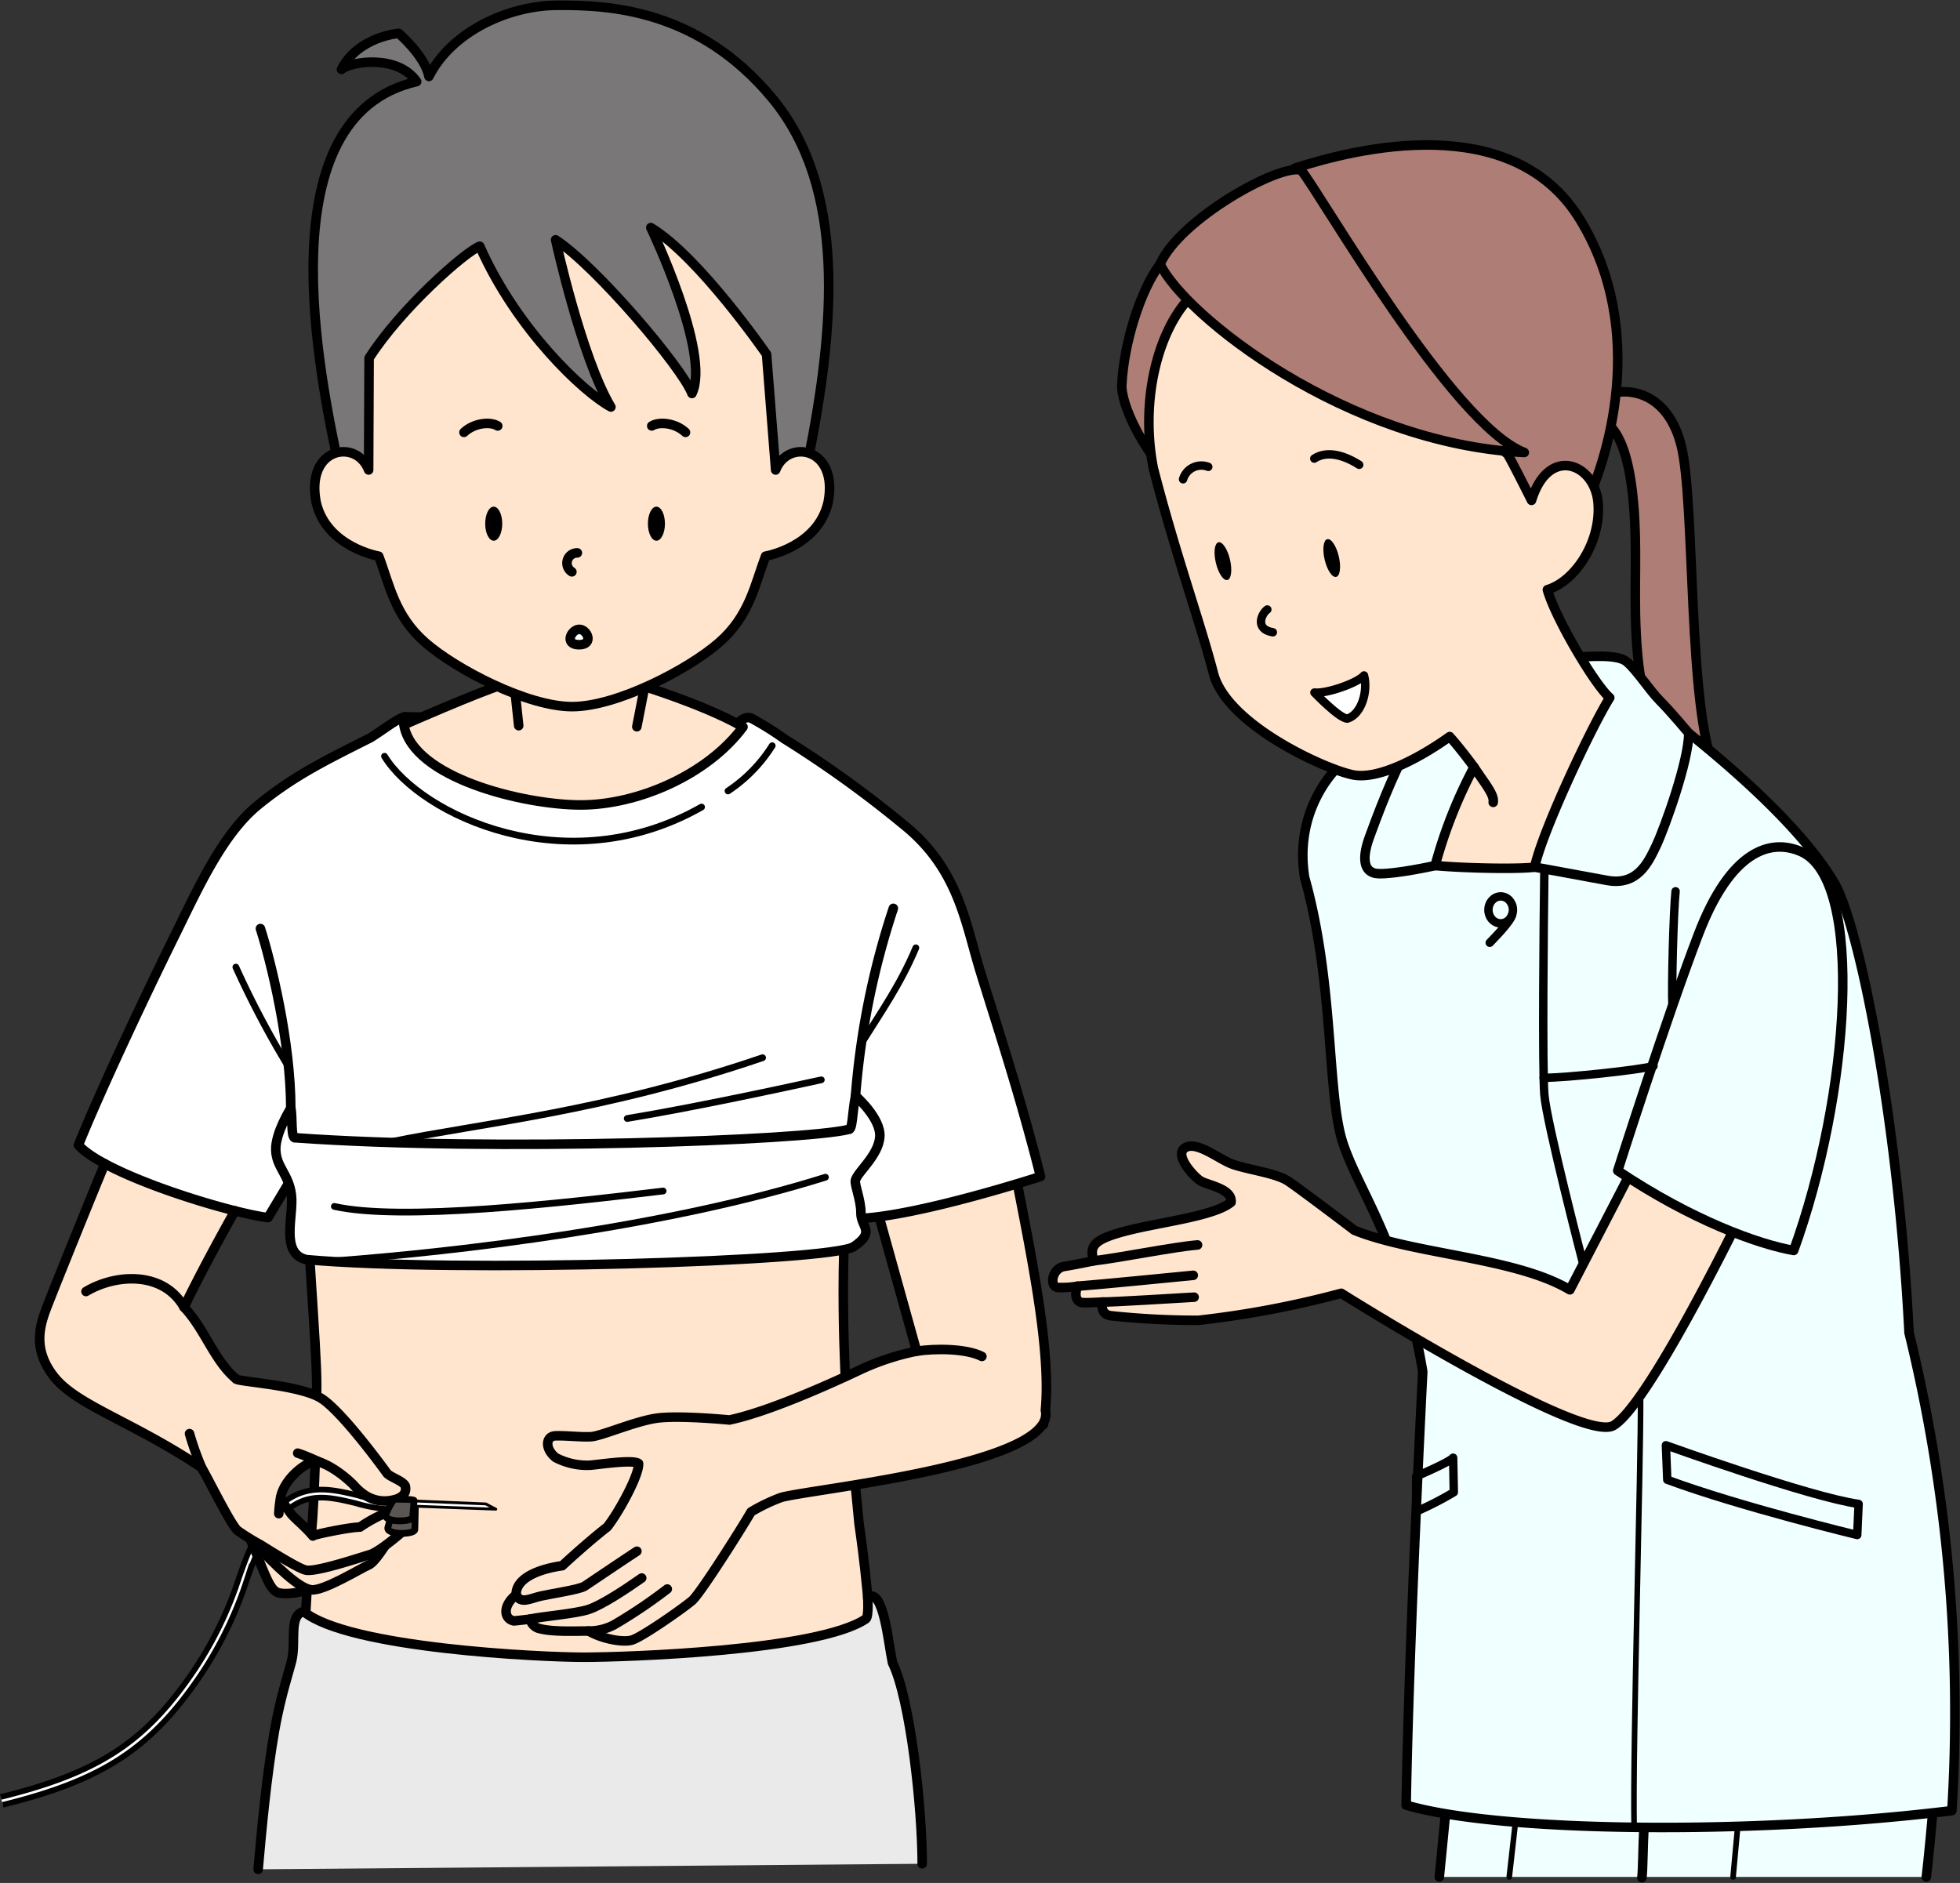
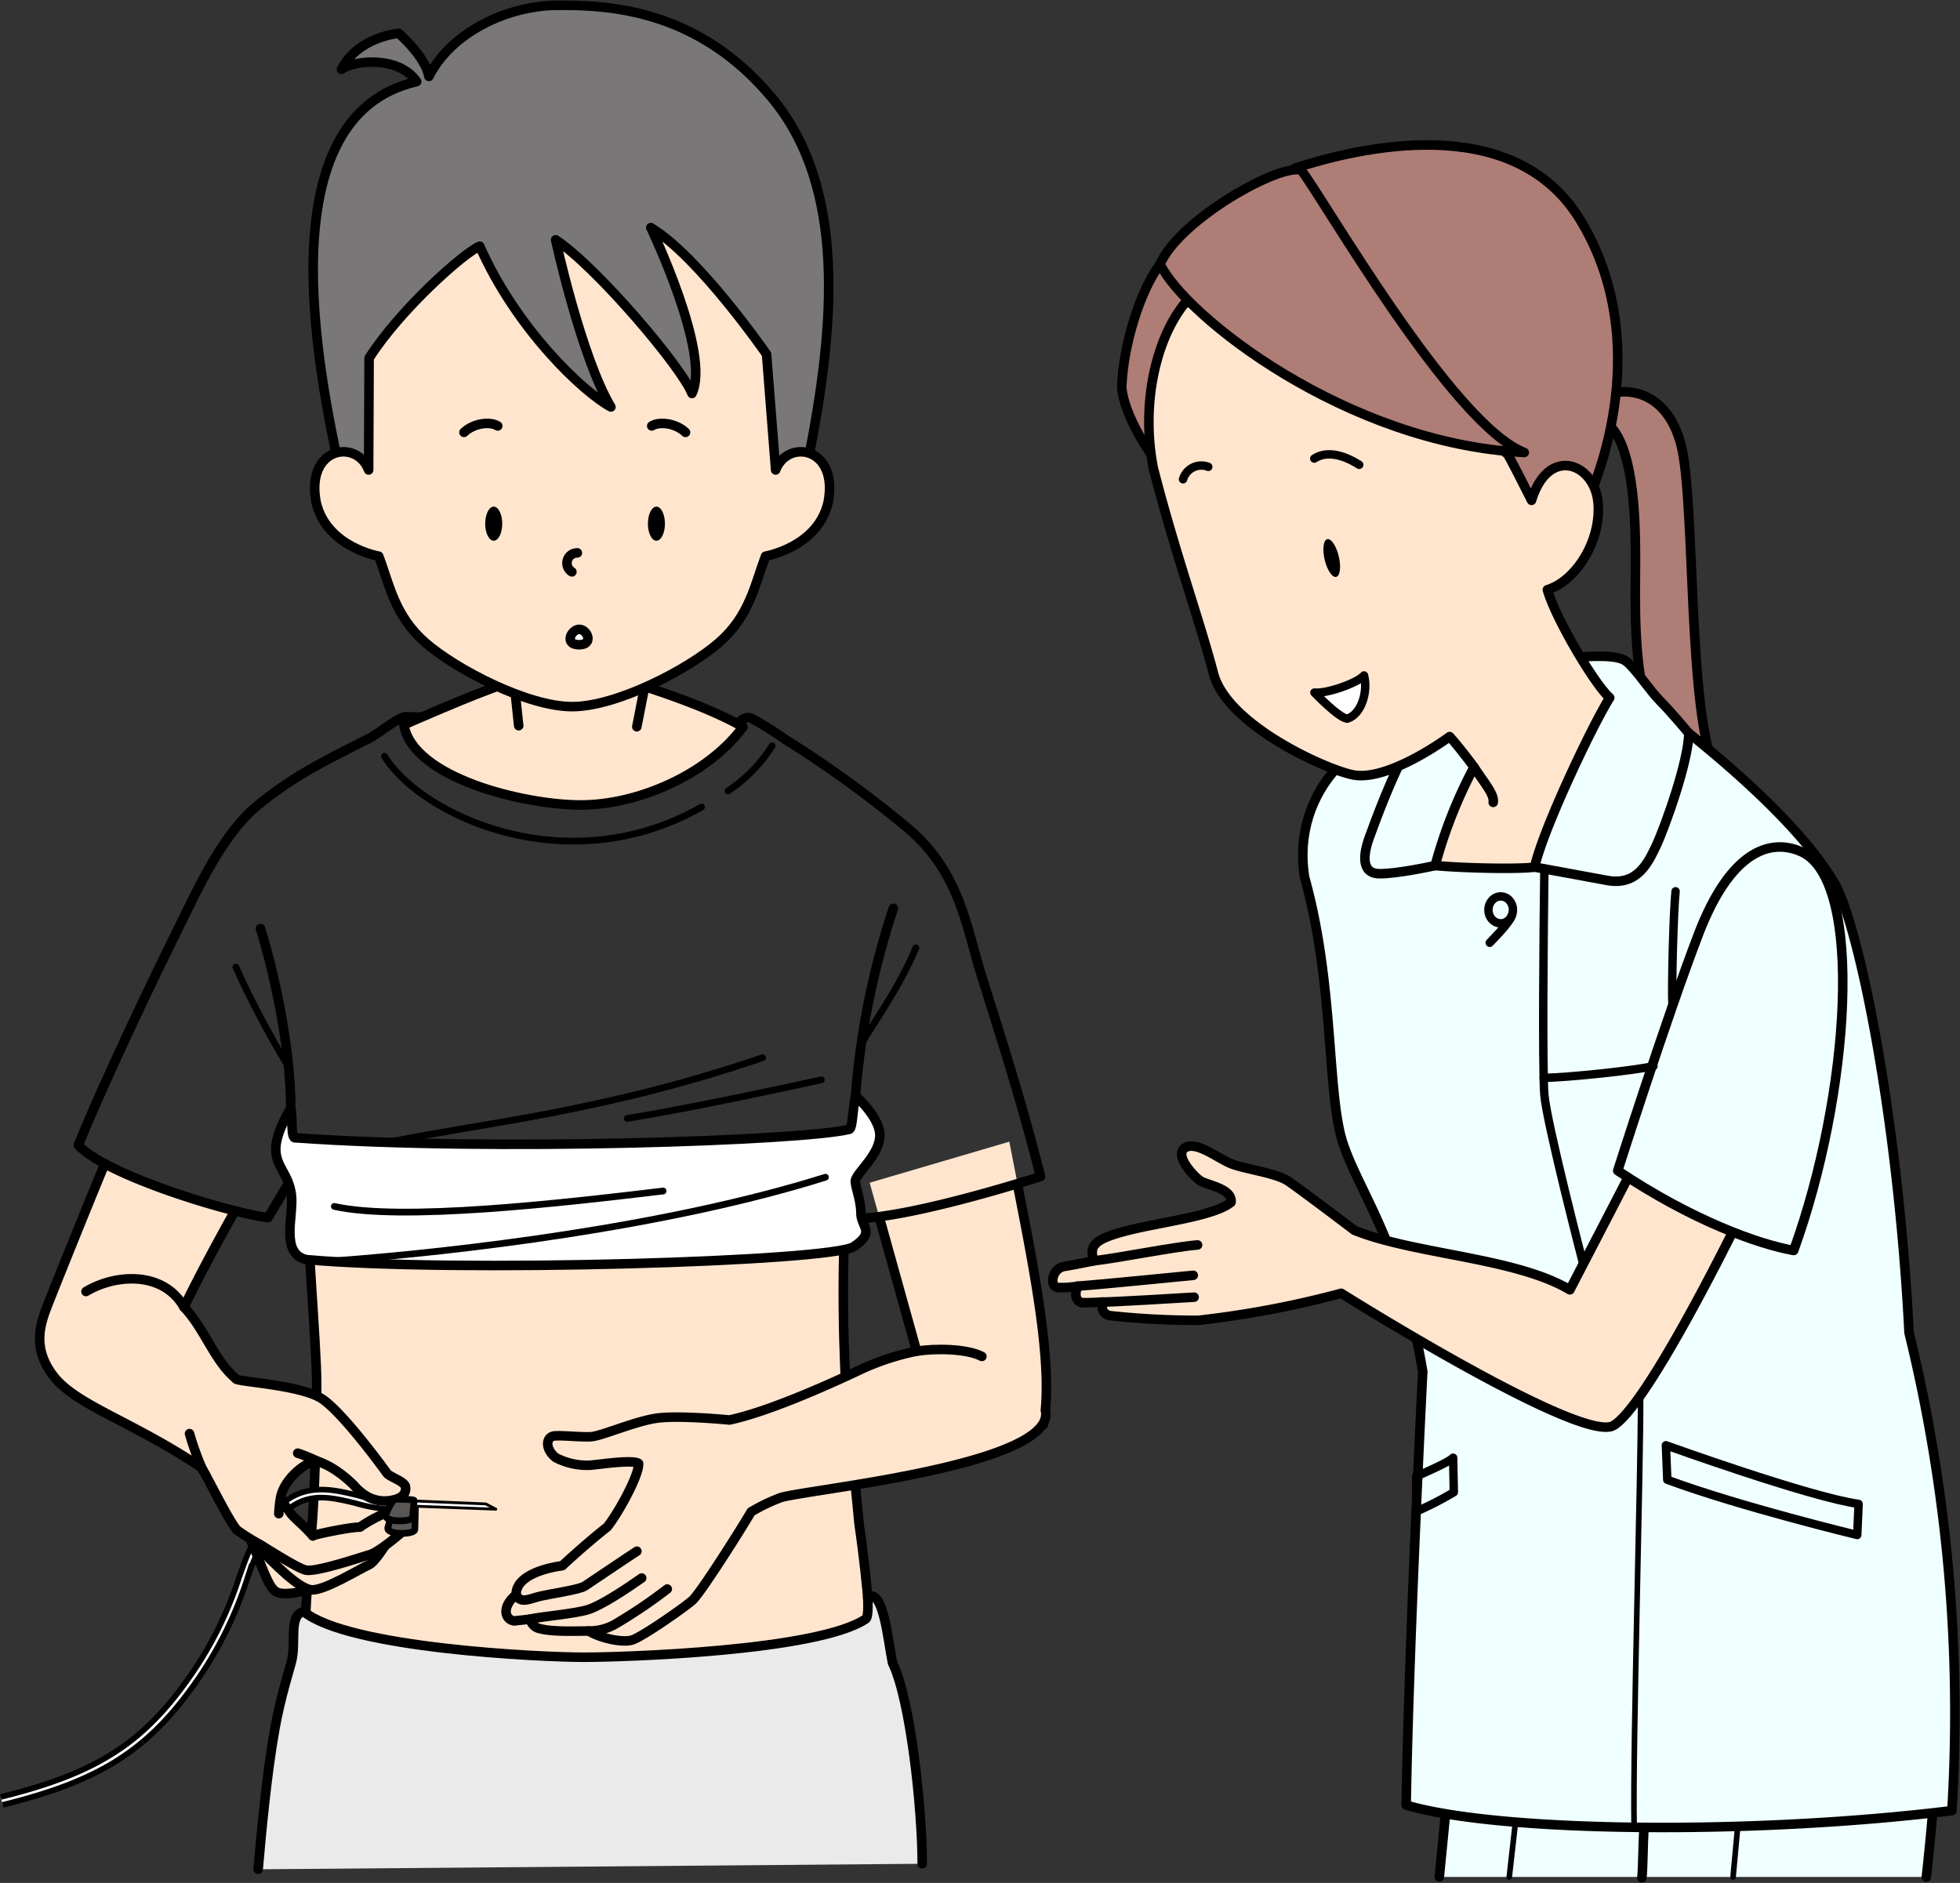
<svg xmlns="http://www.w3.org/2000/svg" width="312.25" height="300" viewBox="0 0 312.25 300">
  <rect x="0" y="0" width="312.25" height="300" fill="#333333" stroke="none" />
  <defs>
    <clipPath id="clip-path">
      <rect id="長方形_3432" data-name="長方形 3432" width="312.25" height="300" fill="none" />
    </clipPath>
  </defs>
  <g id="グループ_3188" data-name="グループ 3188" clip-path="url(#clip-path)">
    <path id="パス_23150" data-name="パス 23150" d="M7.125,188.455c1.265-3.246,7.245-18.032,8.782-21.676l20.734,7.5s-4.905,8.665-8.11,15.358L12.41,201.52Z" transform="translate(0.796 18.636)" fill="#ffe5ce" />
    <path id="パス_23151" data-name="パス 23151" d="M146.87,163.616c3.284,16.994,7.3,35.1,5.448,45.064l-9.1.707-10.564-10.4-8.033-28.833Z" transform="translate(13.926 18.283)" fill="#ffe5ce" />
-     <path id="パス_23152" data-name="パス 23152" d="M11.233,170.965c4.291,4.787,24.046,10.785,30.208,11.555l5.448-9.08L133,172.89l2.2,9.794c9.549-.275,29.311-6.713,29.311-6.713-3.45-13.646-7.236-24.937-9.617-32.734s-3.483-16.377-12.277-23.39a176.546,176.546,0,0,0-18.891-13.591,51.717,51.717,0,0,0-5.294-3.307c-1.25-.5-2.491,1.2-2.491,1.2l-52.713-1.44c-1.481.488-3.228,1.964-5.461,3.354-7.035,3.549-12.116,5.993-17.906,10.714s-9.707,13.6-13.515,21.305-11.263,23.365-15.115,32.884" transform="translate(1.255 11.477)" fill="#fff" />
    <path id="パス_23153" data-name="パス 23153" d="M11.233,170.965c4.291,4.787,24.046,10.785,30.208,11.555l5.448-9.08L133,172.89l2.2,9.794c9.549-.275,29.311-6.713,29.311-6.713-3.45-13.646-7.236-24.937-9.617-32.734s-3.483-16.377-12.277-23.39a176.546,176.546,0,0,0-18.891-13.591,51.717,51.717,0,0,0-5.294-3.307c-1.25-.5-2.491,1.2-2.491,1.2l-52.713-1.44c-1.481.488-3.228,1.964-5.461,3.354-7.035,3.549-12.116,5.993-17.906,10.714s-9.707,13.6-13.515,21.305S15.085,161.446,11.233,170.965Z" transform="translate(1.255 11.477)" fill="none" stroke="#000" stroke-linecap="round" stroke-linejoin="round" stroke-width="1.518" />
    <path id="パス_23154" data-name="パス 23154" d="M44,169.938c-.165,6.6,1.573,25.968,1.573,32.193s-.32,18.163-.816,23.444-1.088,14.354-1.088,17.654l45.89,17.333,44.084-17.019c.287-6.088-1.661-19.133-1.661-19.133L129.911,203.1s-1.456-22.186.894-38.448Z" transform="translate(4.879 18.399)" fill="#ffe5ce" />
    <path id="パス_23155" data-name="パス 23155" d="M44,169.938c-.165,6.6,1.573,25.968,1.573,32.193s-.32,18.163-.816,23.444-1.088,14.354-1.088,17.654l45.89,17.333,44.084-17.019c.287-6.088-1.661-19.133-1.661-19.133L129.911,203.1s-1.456-22.186.894-38.448Z" transform="translate(4.879 18.399)" fill="none" stroke="#000" stroke-linecap="round" stroke-linejoin="round" stroke-width="1.518" />
    <path id="パス_23156" data-name="パス 23156" d="M.107,262.45c15.6-3.847,23.092-8.756,30.819-20.2a59.285,59.285,0,0,0,7.142-14.755c1.479-4.155,2.755-7.742,6.028-11,4.2-4.177,8.6-3.123,12.864-2.1a22.538,22.538,0,0,0,7.773.913l.145,1.281a23.274,23.274,0,0,1-8.218-.938c-4.274-1.024-7.963-1.908-11.653,1.763-3.066,3.047-4.238,6.341-5.722,10.513A61.207,61.207,0,0,1,32,242.969c-7.937,11.76-15.61,16.8-31.579,20.734" transform="translate(0.012 23.854)" fill="#fff" />
    <path id="パス_23157" data-name="パス 23157" d="M.107,262.45c15.6-3.847,23.092-8.756,30.819-20.2a59.285,59.285,0,0,0,7.142-14.755c1.479-4.155,2.755-7.742,6.028-11,4.2-4.177,8.6-3.123,12.864-2.1a22.538,22.538,0,0,0,7.773.913l.145,1.281a23.274,23.274,0,0,1-8.218-.938c-4.274-1.024-7.963-1.908-11.653,1.763-3.066,3.047-4.238,6.341-5.722,10.513A61.207,61.207,0,0,1,32,242.969c-7.937,11.76-15.61,16.8-31.579,20.734" transform="translate(0.012 23.854)" fill="none" stroke="#000" stroke-miterlimit="10" stroke-width="0.893" />
    <path id="パス_23158" data-name="パス 23158" d="M73.774,98.162c-4.511,1.431-15.9,6.465-15.9,6.465,1.431,8.474,19.149,12.766,28.173,12.766s20.139-4.732,25.861-12.436c-7.015-4.071-20.029-7.786-20.029-7.786Z" transform="translate(6.467 10.858)" fill="#ffe5ce" />
    <path id="パス_23159" data-name="パス 23159" d="M73.774,98.162c-4.511,1.431-15.9,6.465-15.9,6.465,1.431,8.474,19.149,12.766,28.173,12.766s20.139-4.732,25.861-12.436c-7.015-4.071-20.029-7.786-20.029-7.786Z" transform="translate(6.467 10.858)" fill="none" stroke="#000" stroke-linecap="round" stroke-linejoin="round" stroke-width="1.518" />
    <path id="パス_23160" data-name="パス 23160" d="M35.824,220.491c2.1,4.809,2.829,7.509,4.067,8.417s5.445-.167,6.686-.7c.123-.5-4.361-7.235-4.361-7.235Z" transform="translate(4.003 24.638)" fill="#ffe5ce" />
    <path id="パス_23161" data-name="パス 23161" d="M35.824,220.491c2.1,4.809,2.829,7.509,4.067,8.417s5.445-.167,6.686-.7c.123-.5-4.361-7.235-4.361-7.235Z" transform="translate(4.003 24.638)" fill="none" stroke="#000" stroke-linecap="round" stroke-linejoin="round" stroke-width="1.518" />
    <path id="パス_23162" data-name="パス 23162" d="M41.91,159.032c.321,1.236-.037,4.954.746,4.7,31.61,2.246,81.05.412,88.065-1.321.722.147.586-2.408,1.155-5.365,0,0,4.109,3.585,3.872,6.557s-3.488,5.5-3.883,6.877c-.195.677.887,3.117.872,5.255-.017,2.207,2.4,2.945-1.128,5.329s-63.532,4.209-87.224,2.072c-4.226-.991-1.954-7.024-2.377-10.326s-2.382-4.347-2.488-7.1,2.39-6.685,2.39-6.685" transform="translate(4.416 17.549)" fill="#fff" />
    <path id="パス_23163" data-name="パス 23163" d="M41.91,159.032c.321,1.236-.037,4.954.746,4.7,31.61,2.246,81.05.412,88.065-1.321.722.147.586-2.408,1.155-5.365,0,0,4.109,3.585,3.872,6.557s-3.488,5.5-3.883,6.877c-.195.677.887,3.117.872,5.255-.017,2.207,2.4,2.945-1.128,5.329s-63.532,4.209-87.224,2.072c-4.226-.991-1.954-7.024-2.377-10.326s-2.382-4.347-2.488-7.1S41.91,159.032,41.91,159.032Z" transform="translate(4.416 17.549)" fill="none" stroke="#000" stroke-linecap="round" stroke-linejoin="round" stroke-width="1.518" />
    <path id="パス_23164" data-name="パス 23164" d="M36.995,272.267c.517-5.966,1.354-15.037,2.641-22.285.959-5.4,2.453-9.794,2.736-11.114.664-3.091-.518-7.09,1.876-7.668,7.1,5.86,37.839,7.282,44.608,7.282,6.345,0,37.385-.978,44.948-6.112.5-.342.3-3.454.3-3.454,2.515-1.549,3.253,7.193,3.946,10.447,2.861,5.832,4.732,23.22,4.732,32.024" transform="translate(4.134 25.559)" fill="#eaeaea" />
    <path id="パス_23165" data-name="パス 23165" d="M36.995,272.267c.517-5.966,1.354-15.037,2.641-22.285.959-5.4,2.453-9.794,2.736-11.114.664-3.091-.518-7.09,1.876-7.668,7.1,5.86,37.839,7.282,44.608,7.282,6.345,0,37.385-.978,44.948-6.112.5-.342.3-3.454.3-3.454,2.515-1.549,3.253,7.193,3.946,10.447,2.861,5.832,4.732,23.22,4.732,32.024" transform="translate(4.134 25.559)" fill="none" stroke="#000" stroke-linecap="round" stroke-linejoin="round" stroke-width="1.518" />
    <path id="パス_23166" data-name="パス 23166" d="M47.908,182.031c19.669-1.455,53.043-5.4,78.244-13.324" transform="translate(5.353 18.852)" fill="none" stroke="#000" stroke-linecap="round" stroke-linejoin="round" stroke-width="1.072" />
    <path id="パス_23167" data-name="パス 23167" d="M56.025,164.961c14.214-2.925,33.675-4.686,59.206-13.38" transform="translate(6.26 16.938)" fill="none" stroke="#000" stroke-linecap="round" stroke-linejoin="round" stroke-width="1.072" />
    <path id="パス_23168" data-name="パス 23168" d="M37.316,133.071c1.7,5.3,4.839,18.158,4.839,28.64" transform="translate(4.17 14.87)" fill="none" stroke="#000" stroke-linecap="round" stroke-linejoin="round" stroke-width="1.518" />
    <path id="パス_23169" data-name="パス 23169" d="M128.619,130.176a126.165,126.165,0,0,0-6.026,29.878" transform="translate(13.699 14.546)" fill="none" stroke="#000" stroke-linecap="round" stroke-linejoin="round" stroke-width="1.518" />
    <path id="パス_23170" data-name="パス 23170" d="M33.8,138.6a148.531,148.531,0,0,0,8.335,15.8" transform="translate(3.777 15.487)" fill="none" stroke="#000" stroke-linecap="round" stroke-linejoin="round" stroke-width="1.072" />
    <path id="パス_23171" data-name="パス 23171" d="M132.113,135.835c-2.406,5.731-5.353,9.936-8.678,15.242" transform="translate(13.793 15.178)" fill="none" stroke="#000" stroke-linecap="round" stroke-linejoin="round" stroke-width="1.072" />
    <path id="パス_23172" data-name="パス 23172" d="M55.1,108.382c5.778,9.409,29.053,20.3,50.512,8.089" transform="translate(6.157 12.111)" fill="none" stroke="#000" stroke-linecap="round" stroke-linejoin="round" stroke-width="1.072" />
    <path id="パス_23173" data-name="パス 23173" d="M137.923,193.643a39.683,39.683,0,0,0-8.8,2.871c-6.05,2.867-15.16,6.851-21.02,8.088,0,0-8.144-.8-11.664-.275s-8.776,2.862-10.427,2.944-4.225-.222-5.7-.138-1.675,2.048.11,3.466a10.837,10.837,0,0,0,5.5,1.211c1.69-.15,6.823-.935,7.7-.275.11,1.815-3.114,7.724-4.979,10.1-3.657,2.875-7.181,6.19-7.181,6.19s-7.429.825-7.346,4.622c-2.269,1.815-1.9,3.921-.33,4.168,1.28-.123,2.559-.288,2.559-.288a1.985,1.985,0,0,0,1.568,1.526c2.07.543,5.7.371,7.759.371,1.9,1.155,5.263,1.874,6.832,1.462s8.355-5.176,9.675-6.331,7.941-11.638,9.368-14.114a29.2,29.2,0,0,1,4.76-2.288c4.153-1.22,36.95-4.487,41.65-11.611l.171-.013c.022-.12.033-.256.053-.377a2.742,2.742,0,0,0,.256-1.878" transform="translate(8.104 21.638)" fill="#ffe5ce" />
    <path id="パス_23174" data-name="パス 23174" d="M104.322,114.081a24.036,24.036,0,0,0,7.043-7.214" transform="translate(11.657 11.941)" fill="none" stroke="#000" stroke-linecap="round" stroke-linejoin="round" stroke-width="1.072" />
    <line id="線_1098" data-name="線 1098" x2="0.539" y2="5.072" transform="translate(82.095 110.551)" fill="none" stroke="#000" stroke-linecap="round" stroke-linejoin="round" stroke-width="1.518" />
    <line id="線_1099" data-name="線 1099" x1="1.224" y2="6.254" transform="translate(101.453 109.535)" fill="none" stroke="#000" stroke-linecap="round" stroke-linejoin="round" stroke-width="1.518" />
    <path id="パス_23175" data-name="パス 23175" d="M131.974,174.95l5.949,21.352a39.74,39.74,0,0,0-8.8,2.871c-6.05,2.867-15.159,6.851-21.019,8.089,0,0-8.143-.8-11.665-.276s-8.776,2.862-10.427,2.944-4.223-.222-5.694-.138-1.675,2.048.11,3.466a10.83,10.83,0,0,0,5.5,1.211c1.69-.15,6.823-.935,7.7-.275.11,1.815-3.114,7.724-4.979,10.1-3.655,2.875-7.181,6.19-7.181,6.19s-7.429.825-7.345,4.622c-2.27,1.817-1.9,3.921-.33,4.168,1.279-.123,2.558-.288,2.558-.288a1.985,1.985,0,0,0,1.569,1.526c2.07.543,5.7.371,7.758.371,1.9,1.156,5.264,1.874,6.832,1.462s8.355-5.176,9.675-6.331,7.941-11.638,9.368-14.114a29.2,29.2,0,0,1,4.76-2.288c4.153-1.22,36.95-4.487,41.65-11.611l.171-.013c.022-.12.033-.255.054-.377a2.754,2.754,0,0,0,.256-1.878l-.008-.007c.84-8.869-1.731-22.176-4.421-35.883" transform="translate(8.104 18.978)" fill="none" stroke="#000" stroke-linecap="round" stroke-linejoin="round" stroke-width="1.518" />
    <path id="パス_23176" data-name="パス 23176" d="M131.35,193.671c2.928-.47,7.982-.431,10.4.835" transform="translate(14.677 21.61)" fill="none" stroke="#000" stroke-linecap="round" stroke-linejoin="round" stroke-width="1.518" />
    <path id="パス_23177" data-name="パス 23177" d="M93.2,222.308c-1.705,1.1-7.483,5.007-8.309,5.558s-5.282,1.2-6.987,1.586-3.246,1.33-3.934-.211" transform="translate(8.265 24.841)" fill="none" stroke="#000" stroke-linecap="round" stroke-linejoin="round" stroke-width="1.518" />
    <path id="パス_23178" data-name="パス 23178" d="M75.971,232.691c1.815-.412,7.167-.839,9.285-1.528s5.967-3.242,8.486-5.014" transform="translate(8.489 25.27)" fill="none" stroke="#000" stroke-linecap="round" stroke-linejoin="round" stroke-width="1.518" />
    <path id="パス_23179" data-name="パス 23179" d="M84.36,234.413a8.467,8.467,0,0,0,4.051-.989,80.913,80.913,0,0,0,8.467-5.7" transform="translate(9.426 25.446)" fill="none" stroke="#000" stroke-linecap="round" stroke-linejoin="round" stroke-width="1.518" />
    <path id="パス_23180" data-name="パス 23180" d="M47.908,173.142c10.713,2.387,35.82-.475,52.383-2.456" transform="translate(5.353 19.073)" fill="none" stroke="#000" stroke-linecap="round" stroke-linejoin="round" stroke-width="1.072" />
    <path id="パス_23181" data-name="パス 23181" d="M36.129,220.851c3.962,4.291,7.483,7.607,9.423,7.854s7.965-3.466,9.078-3.92,2.678-3.2,3.8-4.7Z" transform="translate(4.037 24.592)" fill="#ffe5ce" />
    <path id="パス_23182" data-name="パス 23182" d="M36.129,220.851c3.962,4.291,7.483,7.607,9.423,7.854s7.965-3.466,9.078-3.92,2.678-3.2,3.8-4.7Z" transform="translate(4.037 24.592)" fill="none" stroke="#000" stroke-linecap="round" stroke-linejoin="round" stroke-width="1.518" />
    <path id="パス_23183" data-name="パス 23183" d="M7.286,186.276c-1.265,3.246-3.075,7.22.491,12s12.385,7.2,23.61,14.683c.2-.14,4.36,8.542,5.763,10.028a35.737,35.737,0,0,0,3.714,2.31c2.879,1.8,6.153,3.8,7.222,4.045,1.61.371,8.874-2.08,10.277-2.494s5.474-3.785,6.176-4.694-.812-2.882-3.164-2.139a22.978,22.978,0,0,0-4.664,2.476c-1.636-.013-7.911,1.31-7.5,1.417-1.312-1.55-2.6-2.525-3.44-3.481a18.1,18.1,0,0,1-1.7-2.651c.548-3.043,4.262-5.891,5.748-5.753,1.971.436,4.485,2.328,5.942,3.824a8.513,8.513,0,0,0,1.981,1.693,5.7,5.7,0,0,0,4.187.643c1.176-.231,2.334-.877,2-2.253-.385-.8-2.256-1.347-2.888-1.981-.426-.6-7.677-10.894-11.392-12.435-1.761-.88-12.885-2.179-12.708-2.668-3.466-2.889-4.953-7.925-8.254-11.391" transform="translate(0.636 20.815)" fill="#ffe5ce" />
    <path id="パス_23184" data-name="パス 23184" d="M89.878,160.912c10.612-1.742,25.641-5.007,30.923-6.162" transform="translate(10.043 17.292)" fill="none" stroke="#000" stroke-linecap="round" stroke-linejoin="round" stroke-width="1.072" />
    <path id="パス_23185" data-name="パス 23185" d="M16.067,166.779c-1.536,3.643-7.516,18.429-8.782,21.676s-3.075,7.22.491,12,12.385,7.2,23.61,14.683c.2-.139,4.36,8.543,5.763,10.028a35.7,35.7,0,0,0,3.714,2.311c2.879,1.8,6.153,3.8,7.222,4.045,1.61.371,8.874-2.081,10.277-2.494s5.474-3.787,6.176-4.695-.812-2.882-3.164-2.139a22.963,22.963,0,0,0-4.664,2.477c-1.636-.014-7.911,1.309-7.5,1.416-1.312-1.55-2.6-2.525-3.44-3.48a18.159,18.159,0,0,1-1.7-2.651c.548-3.044,4.262-5.891,5.748-5.754,1.971.436,4.485,2.329,5.942,3.824a8.485,8.485,0,0,0,1.981,1.693,5.7,5.7,0,0,0,4.187.644c1.176-.231,2.334-.878,2-2.255-.385-.8-2.256-1.347-2.888-1.98-.426-.6-6.954-9.6-10.366-11.886s-13.91-2.729-13.734-3.218c-3.466-2.889-4.953-7.923-8.254-11.39,3.205-6.694,8.11-15.358,8.11-15.358" transform="translate(0.636 18.636)" fill="none" stroke="#000" stroke-linecap="round" stroke-linejoin="round" stroke-width="1.518" />
    <path id="パス_23186" data-name="パス 23186" d="M56.666,215.437l3.3.181c-.006.246-.046,3.194-.087,4.019s-4.663.883-4.291-.364,1.078-3.837,1.078-3.837" transform="translate(6.209 24.073)" fill="#5a5653" />
    <path id="パス_23187" data-name="パス 23187" d="M56.666,215.437l3.3.181c-.006.246-.046,3.194-.087,4.019s-4.663.883-4.291-.364S56.666,215.437,56.666,215.437Z" transform="translate(6.209 24.073)" fill="none" stroke="#000" stroke-linecap="round" stroke-linejoin="round" stroke-width="1.072" />
    <path id="パス_23188" data-name="パス 23188" d="M59.562,215.942l12.774.471-1.6-.837-11.192-.463Z" transform="translate(6.654 24.037)" fill="#fff" />
    <path id="パス_23189" data-name="パス 23189" d="M59.562,215.942l12.774.471-1.6-.837-11.192-.463Z" transform="translate(6.654 24.037)" fill="none" stroke="#000" stroke-linecap="round" stroke-linejoin="round" stroke-width="0.447" />
    <path id="パス_23190" data-name="パス 23190" d="M56.616,214.862s3.18-.044,3.175.2-.165,1.817-.206,2.642-4.663.882-4.291-.364a9.023,9.023,0,0,1,1.322-2.479" transform="translate(6.176 24.009)" fill="#5a5653" />
    <path id="パス_23191" data-name="パス 23191" d="M56.616,214.862s3.18-.044,3.175.2-.165,1.817-.206,2.642-4.663.882-4.291-.364A9.023,9.023,0,0,1,56.616,214.862Z" transform="translate(6.176 24.009)" fill="none" stroke="#000" stroke-linecap="round" stroke-linejoin="round" stroke-width="1.072" />
    <path id="パス_23192" data-name="パス 23192" d="M12.322,185.293c4.787-2.862,12.38-3.246,15.627,2.5" transform="translate(1.377 20.478)" fill="none" stroke="#000" stroke-linecap="round" stroke-linejoin="round" stroke-width="1.518" />
    <path id="パス_23193" data-name="パス 23193" d="M27.158,205.455a44.839,44.839,0,0,0,2.1,5.806" transform="translate(3.035 22.958)" fill="none" stroke="#000" stroke-linecap="round" stroke-linejoin="round" stroke-width="1.518" />
    <path id="パス_23194" data-name="パス 23194" d="M42.662,208.252c1.293.4,3.114,1.263,3.793,1.551" transform="translate(4.767 23.27)" fill="none" stroke="#000" stroke-linecap="round" stroke-linejoin="round" stroke-width="1.518" />
    <path id="パス_23195" data-name="パス 23195" d="M40.242,214.615a18.979,18.979,0,0,0-.29,2.569" transform="translate(4.464 23.981)" fill="none" stroke="#000" stroke-linecap="round" stroke-linejoin="round" stroke-width="1.518" />
    <path id="パス_23196" data-name="パス 23196" d="M87.086,100.615l36.679-27.56c4.2-21.105,6.131-43.141-5.754-57.485S91.711.71,83.72.761,66.8,5.127,63.317,12.094C62.7,8.816,58.5,5.229,58.5,5.229s-6.455.513-9.118,5.738c1.64-1.332,9.016-2.357,11.988,1.947C37.242,18.446,45.7,59.172,49.229,75.463Z" transform="translate(5.015 0.085)" fill="#797777" />
    <path id="パス_23197" data-name="パス 23197" d="M87.086,100.615l36.679-27.56c4.2-21.105,6.131-43.141-5.754-57.485S91.711.71,83.72.761,66.8,5.127,63.317,12.094C62.7,8.816,58.5,5.229,58.5,5.229s-6.455.513-9.118,5.738c1.64-1.332,9.016-2.357,11.988,1.947C37.242,18.446,45.7,59.172,49.229,75.463Z" transform="translate(5.015 0.085)" fill="none" stroke="#000" stroke-linecap="round" stroke-linejoin="round" stroke-width="1.518" />
    <path id="パス_23198" data-name="パス 23198" d="M118.529,71.237c1.907-5.021,10.066-3.657,8.36,5.155-1.635,7.14-9.967,8.574-9.967,8.574-1.705,4.508-2.529,9.514-7.438,13.786S93.21,108.941,86.108,108.941,67.64,103.024,62.733,98.752,57,89.474,55.294,84.966c0,0-8.33-1.434-9.966-8.574-1.707-8.812,6.453-10.176,8.36-5.155l.076-17.827c5.021-7.889,15.265-16.905,17.622-17.828C77.227,48.8,87.881,58.84,92.287,61.2c-4.713-7.889-8.811-26.638-8.811-26.638,6.454,4.2,20.183,20.388,21.72,24.486,3.073-6.351-6.557-26.433-6.557-26.433,7.683,4.61,18.442,20.184,18.442,20.184Z" transform="translate(5.039 3.644)" fill="#ffe5ce" />
    <path id="パス_23199" data-name="パス 23199" d="M118.529,71.237c1.907-5.021,10.066-3.657,8.36,5.155-1.635,7.14-9.967,8.574-9.967,8.574-1.705,4.508-2.529,9.514-7.438,13.786S93.21,108.941,86.108,108.941,67.64,103.024,62.733,98.752,57,89.474,55.294,84.966c0,0-8.33-1.434-9.966-8.574-1.707-8.812,6.453-10.176,8.36-5.155l.076-17.827c5.021-7.889,15.265-16.905,17.622-17.828C77.227,48.8,87.881,58.84,92.287,61.2c-4.713-7.889-8.811-26.638-8.811-26.638,6.454,4.2,20.183,20.388,21.72,24.486,3.073-6.351-6.557-26.433-6.557-26.433,7.683,4.61,18.442,20.184,18.442,20.184Z" transform="translate(5.039 3.644)" fill="none" stroke="#000" stroke-linecap="round" stroke-linejoin="round" stroke-width="1.518" />
    <path id="パス_23200" data-name="パス 23200" d="M82.9,79.236a1.628,1.628,0,0,0-.872,3.018" transform="translate(9.079 8.854)" fill="none" stroke="#000" stroke-linecap="round" stroke-linejoin="round" stroke-width="1.518" />
    <path id="パス_23201" data-name="パス 23201" d="M83.124,92.646c-2.408,0-1.281-2.408,0-2.459s2.408,2.459,0,2.459" transform="translate(9.13 10.078)" fill="#fff" />
    <path id="パス_23202" data-name="パス 23202" d="M83.124,92.646c-2.408,0-1.281-2.408,0-2.459S85.532,92.646,83.124,92.646Z" transform="translate(9.13 10.078)" fill="none" stroke="#000" stroke-linecap="round" stroke-linejoin="round" stroke-width="1.518" />
    <path id="パス_23203" data-name="パス 23203" d="M66.486,62.107c1.536-1.463,4.149-1.793,5.379-1.025" transform="translate(7.429 6.781)" fill="#fff" />
    <path id="パス_23204" data-name="パス 23204" d="M66.486,62.107c1.536-1.463,4.149-1.793,5.379-1.025" transform="translate(7.429 6.781)" fill="none" stroke="#000" stroke-linecap="round" stroke-linejoin="round" stroke-width="1.518" />
    <path id="パス_23205" data-name="パス 23205" d="M98.775,62.107c-1.536-1.463-4.149-1.793-5.379-1.025" transform="translate(10.436 6.781)" fill="#fff" />
    <path id="パス_23206" data-name="パス 23206" d="M98.775,62.107c-1.536-1.463-4.149-1.793-5.379-1.025" transform="translate(10.436 6.781)" fill="none" stroke="#000" stroke-linecap="round" stroke-linejoin="round" stroke-width="1.518" />
    <path id="パス_23207" data-name="パス 23207" d="M72.243,75.323c0,1.5-.608,2.715-1.357,2.715s-1.357-1.215-1.357-2.715.608-2.715,1.357-2.715,1.357,1.215,1.357,2.715" transform="translate(7.769 8.113)" />
    <path id="パス_23208" data-name="パス 23208" d="M95.558,75.323c0,1.5-.608,2.715-1.357,2.715s-1.357-1.215-1.357-2.715.608-2.715,1.357-2.715,1.357,1.215,1.357,2.715" transform="translate(10.374 8.113)" />
    <path id="パス_23209" data-name="パス 23209" d="M229.218,57.159c3.632-2.091,10.675-1.541,12.985,7.483s.991,42.809,5.5,51.833l-11.225-3.742.77-5.392c-2.778-6.465-2.311-19.039-2.311-23.55s.22-19.369-4.732-22.78Z" transform="translate(25.613 6.274)" fill="#ae7d76" />
    <path id="パス_23210" data-name="パス 23210" d="M229.218,57.159c3.632-2.091,10.675-1.541,12.985,7.483s.991,42.809,5.5,51.833l-11.225-3.742.77-5.392c-2.778-6.465-2.311-19.039-2.311-23.55s.22-19.369-4.732-22.78Z" transform="translate(25.613 6.274)" fill="none" stroke="#000" stroke-linecap="round" stroke-linejoin="round" stroke-width="1.518" />
    <path id="パス_23211" data-name="パス 23211" d="M206.253,270.227l1.211-12.326h77.584c-.854,9.615-1.211,12.326-1.211,12.326" transform="translate(23.047 28.818)" fill="azure" />
    <path id="パス_23212" data-name="パス 23212" d="M206.253,270.227l1.211-12.326h77.584c-.854,9.615-1.211,12.326-1.211,12.326" transform="translate(23.047 28.818)" fill="none" stroke="#000" stroke-linecap="round" stroke-linejoin="round" stroke-width="1.518" />
    <path id="パス_23213" data-name="パス 23213" d="M245.415,105.01l2.766.877c11.167,8.96,19.353,17.281,23.205,23.884s10.125,37.087,11.885,71.641a254.991,254.991,0,0,1,6.824,76.153c-31.472,3.879-71.972,3.522-86.938-.88.44-26.19,2.642-69.055,2.642-69.055-3.412-20.414-10.216-28.711-12.747-36.524s-1.34-25.378-6.071-42.215c-1.815-11.39,5.448-19.149,9.842-20.93l20.7-10.269Z" transform="translate(20.861 10.916)" fill="azure" />
    <path id="パス_23214" data-name="パス 23214" d="M245.415,105.01l2.766.877c11.167,8.96,19.353,17.281,23.205,23.884s10.125,37.087,11.885,71.641a254.991,254.991,0,0,1,6.824,76.153c-31.472,3.879-71.972,3.522-86.938-.88.44-26.19,2.642-69.055,2.642-69.055-3.412-20.414-10.216-28.711-12.747-36.524s-1.34-25.378-6.071-42.215c-1.815-11.39,5.448-19.149,9.842-20.93l20.7-10.269Z" transform="translate(20.861 10.916)" fill="none" stroke="#000" stroke-linecap="round" stroke-linejoin="round" stroke-width="1.518" />
    <path id="パス_23215" data-name="パス 23215" d="M202.493,107.93c-2.256,3.522-5.267,11.666-6.218,14.306s-1.3,5.653,1.541,5.723,8.968-1.294,8.968-1.294L219.44,117.5l-6.272-16.893Z" transform="translate(21.855 11.242)" fill="azure" />
    <path id="パス_23216" data-name="パス 23216" d="M202.493,107.93c-2.256,3.522-5.267,11.666-6.218,14.306s-1.3,5.653,1.541,5.723,8.968-1.294,8.968-1.294L219.44,117.5l-6.272-16.893Z" transform="translate(21.855 11.242)" fill="none" stroke="#000" stroke-linecap="round" stroke-linejoin="round" stroke-width="1.518" />
    <path id="パス_23217" data-name="パス 23217" d="M225.719,94.219c2.862-.11,7.263-.55,8.8.66s3.714,4.622,5.365,6.272,4.581,5.142,4.581,5.142c0,4.432-3.839,15.08-5.16,17.886s-3.049,6.467-7.841,5.585l-11.555-2.126Z" transform="translate(24.573 10.509)" fill="azure" />
    <path id="パス_23218" data-name="パス 23218" d="M225.719,94.219c2.862-.11,7.263-.55,8.8.66s3.714,4.622,5.365,6.272,4.581,5.142,4.581,5.142c0,4.432-3.839,15.08-5.16,17.886s-3.049,6.467-7.841,5.585l-11.555-2.126Z" transform="translate(24.573 10.509)" fill="none" stroke="#000" stroke-linecap="round" stroke-linejoin="round" stroke-width="1.518" />
    <path id="パス_23219" data-name="パス 23219" d="M185.853,24.466c9.574-3.082,34.665-9.464,45.45,8.254s4.511,38.3.22,46.77l-16.4,5.833L182.991,32.389Z" transform="translate(20.448 2.322)" fill="#ae7d76" />
    <path id="パス_23220" data-name="パス 23220" d="M185.853,24.466c9.574-3.082,34.665-9.464,45.45,8.254s4.511,38.3.22,46.77l-16.4,5.833L182.991,32.389Z" transform="translate(20.448 2.322)" fill="none" stroke="#000" stroke-linecap="round" stroke-linejoin="round" stroke-width="1.518" />
    <path id="パス_23221" data-name="パス 23221" d="M166.852,37.9c-3.136,4.127-5.86,12.793-6.108,19.561.248,4.291,4.623,11.39,7.181,13.7l12.958-25.421-9.08-8.254Z" transform="translate(17.962 4.188)" fill="#ae7d76" />
    <path id="パス_23222" data-name="パス 23222" d="M166.852,37.9c-3.136,4.127-5.86,12.793-6.108,19.561.248,4.291,4.623,11.39,7.181,13.7l12.958-25.421-9.08-8.254Z" transform="translate(17.962 4.188)" fill="none" stroke="#000" stroke-linecap="round" stroke-linejoin="round" stroke-width="1.518" />
    <path id="パス_23223" data-name="パス 23223" d="M170.462,43.348c-4.787,5.778-7.1,16.343-5.117,26.412,3.429,13.364,7.429,24.431,9.574,32.684S192.911,117.8,197.2,118.621s11.224-3.136,15.351-6.108c1.9,2.133,3.88,4.869,3.88,4.869a74.861,74.861,0,0,0-6.19,15.682c5.282.469,13.783.571,15.847.241,1.321-6.019,9.244-22.691,11.968-26.983-2.394-2.063-8.7-12.742-9.938-17.21,4.49-1.361,8.643-7.752,8.065-13.942s-7.893-9.1-10.59-.294c0,0-2.806-5.613-3.8-7.346L193.407,44.723Z" transform="translate(18.396 4.844)" fill="#ffe5ce" />
    <path id="パス_23224" data-name="パス 23224" d="M170.462,43.348c-4.787,5.778-7.1,16.343-5.117,26.412,3.429,13.364,7.429,24.431,9.574,32.684S192.911,117.8,197.2,118.621s11.224-3.136,15.351-6.108c1.9,2.133,3.88,4.869,3.88,4.869a74.861,74.861,0,0,0-6.19,15.682c5.282.469,13.783.571,15.847.241,1.321-6.019,9.244-22.691,11.968-26.983-2.394-2.063-8.7-12.742-9.938-17.21,4.49-1.361,8.643-7.752,8.065-13.942s-7.893-9.1-10.59-.294c0,0-2.806-5.613-3.8-7.346L193.407,44.723Z" transform="translate(18.396 4.844)" fill="none" stroke="#000" stroke-linecap="round" stroke-linejoin="round" stroke-width="1.518" />
    <path id="パス_23225" data-name="パス 23225" d="M166.238,39.368c3.962,8.254,29.74,28.613,58.023,30.008-11.555-4.477-32.244-40.9-35.546-44.974-3.412-1.1-19.369,7.813-22.477,14.966" transform="translate(18.576 2.716)" fill="#ae7d76" />
    <path id="パス_23226" data-name="パス 23226" d="M166.238,39.368c3.962,8.254,29.74,28.613,58.023,30.008-11.555-4.477-32.244-40.9-35.546-44.974C185.3,23.3,169.346,32.215,166.238,39.368Z" transform="translate(18.576 2.716)" fill="none" stroke="#000" stroke-linecap="round" stroke-linejoin="round" stroke-width="1.518" />
    <path id="パス_23227" data-name="パス 23227" d="M235.611,261.985c-.165,2.669-.165,6.659-.33,7.9" transform="translate(26.291 29.274)" fill="#fff" />
    <path id="パス_23228" data-name="パス 23228" d="M235.611,261.985c-.165,2.669-.165,6.659-.33,7.9" transform="translate(26.291 29.274)" fill="none" stroke="#000" stroke-linecap="round" stroke-linejoin="round" stroke-width="1.518" />
    <line id="線_1100" data-name="線 1100" x1="0.987" y2="8.736" transform="translate(240.443 290.309)" fill="#fff" />
    <line id="線_1101" data-name="線 1101" x1="0.987" y2="8.736" transform="translate(240.443 290.309)" fill="none" stroke="#000" stroke-linecap="round" stroke-linejoin="round" stroke-width="0.893" />
-     <line id="線_1102" data-name="線 1102" x1="0.742" y2="8.062" transform="translate(276.099 290.982)" fill="#fff" />
    <line id="線_1103" data-name="線 1103" x1="0.742" y2="8.062" transform="translate(276.099 290.982)" fill="none" stroke="#000" stroke-linecap="round" stroke-linejoin="round" stroke-width="0.893" />
    <path id="パス_23229" data-name="パス 23229" d="M261.139,173.945c-3.136,6.438-15.847,31.859-20.964,34.83S196.816,187.7,196.816,187.7a152.343,152.343,0,0,1-22.77,4.306,130.607,130.607,0,0,1-13.931-.729c-1.857-.247-1.321-2.187-1.321-2.187s-2.435.166-3.342.082c-1.528-.412-.66-2.6-.66-2.6a14.877,14.877,0,0,1-3.054.206c-1.486-.082-1.025-3.033.933-3.352s4.72-.9,4.72-.9c-.687-2.311-.192-3.384,5.255-4.787s13.893-2.311,16.617-4.539c.248-2.229-3.879-2.724-4.953-3.466s-4.127-4.045-2.394-5.2,5.117,1.568,7.264,2.476,7.18,1.485,9.161,2.806,10.565,7.841,10.565,7.841c9.574,3.872,25.641,4.319,34.335,9.491,0,0,8.8-16.947,9.794-18.927s18.1,5.722,18.1,5.722" transform="translate(16.857 18.354)" fill="#ffe5ce" />
    <path id="パス_23230" data-name="パス 23230" d="M261.139,173.945c-3.136,6.438-15.847,31.859-20.964,34.83S196.816,187.7,196.816,187.7a152.343,152.343,0,0,1-22.77,4.306,130.607,130.607,0,0,1-13.931-.729c-1.857-.247-1.321-2.187-1.321-2.187s-2.435.166-3.342.082c-1.528-.412-.66-2.6-.66-2.6a14.877,14.877,0,0,1-3.054.206c-1.486-.082-1.025-3.033.933-3.352s4.72-.9,4.72-.9c-.687-2.311-.192-3.384,5.255-4.787s13.893-2.311,16.617-4.539c.248-2.229-3.879-2.724-4.953-3.466s-4.127-4.045-2.394-5.2,5.117,1.568,7.264,2.476,7.18,1.485,9.161,2.806,10.565,7.841,10.565,7.841c9.574,3.872,25.641,4.319,34.335,9.491,0,0,8.8-16.947,9.794-18.927S261.139,173.945,261.139,173.945Z" transform="translate(16.857 18.354)" fill="none" stroke="#000" stroke-linecap="round" stroke-linejoin="round" stroke-width="1.518" />
    <path id="パス_23231" data-name="パス 23231" d="M261.006,122.116c-4.885-2.128-11.225-.165-16.343,13.205s-12.843,37.637-12.843,37.637c11.884,7.958,22.417,11.72,28.03,12.711,8.914-24.6,11.39-59.1,1.155-63.553" transform="translate(25.904 13.563)" fill="azure" />
    <path id="パス_23232" data-name="パス 23232" d="M261.006,122.116c-4.885-2.128-11.225-.165-16.343,13.205s-12.843,37.637-12.843,37.637c11.884,7.958,22.417,11.72,28.03,12.711C268.765,161.072,271.241,126.573,261.006,122.116Z" transform="translate(25.904 13.563)" fill="none" stroke="#000" stroke-linecap="round" stroke-linejoin="round" stroke-width="1.518" />
    <path id="パス_23233" data-name="パス 23233" d="M211.227,109.941c1.728,2.645,3.261,4.334,3.054,5.612" transform="translate(23.603 12.285)" fill="#fff" />
    <path id="パス_23234" data-name="パス 23234" d="M211.227,109.941c1.728,2.645,3.261,4.334,3.054,5.612" transform="translate(23.603 12.285)" fill="none" stroke="#000" stroke-linecap="round" stroke-linejoin="round" stroke-width="1.518" />
    <path id="パス_23235" data-name="パス 23235" d="M221.317,125.212c-.11,7.866-.33,30.756,0,35.158s6.2,27.036,6.2,27.036" transform="translate(24.711 13.991)" fill="none" stroke="#000" stroke-linecap="round" stroke-linejoin="round" stroke-width="1.34" />
    <path id="パス_23236" data-name="パス 23236" d="M235.2,199.952c.067,11.382-1.26,55.51-1.034,68.688" transform="translate(26.164 22.343)" fill="#fff" />
    <path id="パス_23237" data-name="パス 23237" d="M235.2,199.952c.067,11.382-1.26,55.51-1.034,68.688" transform="translate(26.164 22.343)" fill="none" stroke="#000" stroke-linecap="round" stroke-linejoin="round" stroke-width="0.893" />
    <path id="パス_23238" data-name="パス 23238" d="M240.161,127.734c-.33,3.192-.659,15.225-.495,18.287" transform="translate(26.776 14.273)" fill="#fff" />
    <path id="パス_23239" data-name="パス 23239" d="M240.161,127.734c-.33,3.192-.659,15.225-.495,18.287" transform="translate(26.776 14.273)" fill="none" stroke="#000" stroke-linecap="round" stroke-linejoin="round" stroke-width="1.34" />
-     <path id="パス_23240" data-name="パス 23240" d="M221.206,154.648c3.625,0,15.3-1.246,17.494-1.871" transform="translate(24.718 17.071)" fill="#fff" />
    <path id="パス_23241" data-name="パス 23241" d="M221.206,154.648c3.625,0,15.3-1.246,17.494-1.871" transform="translate(24.718 17.071)" fill="none" stroke="#000" stroke-linecap="round" stroke-linejoin="round" stroke-width="1.34" />
    <path id="パス_23242" data-name="パス 23242" d="M238.721,207.121l.22,5.5c11.689,4.32,30.263,8.8,30.263,8.8l.22-4.952C261.611,215.375,238.721,207.121,238.721,207.121Z" transform="translate(26.675 23.144)" fill="none" stroke="#000" stroke-linecap="round" stroke-linejoin="round" stroke-width="1.34" />
    <path id="パス_23243" data-name="パス 23243" d="M202.933,217.485a51.736,51.736,0,0,0,6-3.078l-.11-5.5c-.66.77-5.892,2.972-5.892,2.972Z" transform="translate(22.676 23.343)" fill="none" stroke="#000" stroke-linecap="round" stroke-linejoin="round" stroke-width="1.34" />
    <ellipse id="楕円形_149" data-name="楕円形 149" cx="1.953" cy="2.146" rx="1.953" ry="2.146" transform="translate(237.124 142.819)" fill="none" stroke="#000" stroke-linecap="round" stroke-linejoin="round" stroke-width="1.34" />
    <path id="パス_23244" data-name="パス 23244" d="M213.479,135.552c.715-.77,3.24-3.271,3.545-4.414" transform="translate(23.854 14.654)" fill="none" stroke="#000" stroke-linecap="round" stroke-linejoin="round" stroke-width="1.34" />
    <path id="パス_23245" data-name="パス 23245" d="M188.356,99.524c1.981.22,6.966-1.569,7.9-2.724.66,2.531-.385,6.162-2.64,6.878-1.3-.007-5.261-4.155-5.261-4.155" transform="translate(21.047 10.817)" fill="#fff" />
    <path id="パス_23246" data-name="パス 23246" d="M188.356,99.524c1.981.22,6.966-1.569,7.9-2.724.66,2.531-.385,6.162-2.64,6.878-1.3-.007-5.261-4.155-5.261-4.155" transform="translate(21.047 10.817)" fill="none" stroke="#000" stroke-linecap="round" stroke-linejoin="round" stroke-width="1.34" />
-     <path id="パス_23247" data-name="パス 23247" d="M181.707,87.347c-.881.6-2.091,3.136.88,3.632" transform="translate(20.192 9.76)" fill="none" stroke="#000" stroke-linecap="round" stroke-linejoin="round" stroke-width="1.34" />
    <path id="パス_23248" data-name="パス 23248" d="M169.529,68.9a3.045,3.045,0,0,1,4.017-1.981" transform="translate(18.943 7.46)" fill="none" stroke="#000" stroke-linecap="round" stroke-linejoin="round" stroke-width="1.34" />
    <path id="パス_23249" data-name="パス 23249" d="M188.337,65.787c1.761-1.155,4.291-.825,7.153.991" transform="translate(21.045 7.276)" fill="none" stroke="#000" stroke-linecap="round" stroke-linejoin="round" stroke-width="1.34" />
-     <path id="パス_23250" data-name="パス 23250" d="M176.5,80.456c.392,1.66.208,3.124-.414,3.271s-1.443-1.08-1.835-2.738-.207-3.124.414-3.272,1.443,1.079,1.835,2.739" transform="translate(19.448 8.683)" />
    <path id="パス_23251" data-name="パス 23251" d="M192.094,80.01c.392,1.66.208,3.124-.414,3.271s-1.443-1.079-1.835-2.738-.207-3.124.414-3.272,1.443,1.08,1.835,2.739" transform="translate(21.19 8.633)" />
    <path id="パス_23252" data-name="パス 23252" d="M156.735,180.946c4.265-.495,12.65-2.215,16.535-2.531" transform="translate(17.514 19.936)" fill="none" stroke="#000" stroke-linecap="round" stroke-linejoin="round" stroke-width="1.518" />
    <path id="パス_23253" data-name="パス 23253" d="M154.4,184.5c3.466-.251,15.344-1.427,18.447-1.733" transform="translate(17.252 20.423)" fill="none" stroke="#000" stroke-linecap="round" stroke-linejoin="round" stroke-width="1.518" />
    <path id="パス_23254" data-name="パス 23254" d="M158,186.671c.991.054,12.765-.66,14.582-.77" transform="translate(17.655 20.773)" fill="none" stroke="#000" stroke-linecap="round" stroke-linejoin="round" stroke-width="1.518" />
  </g>
</svg>